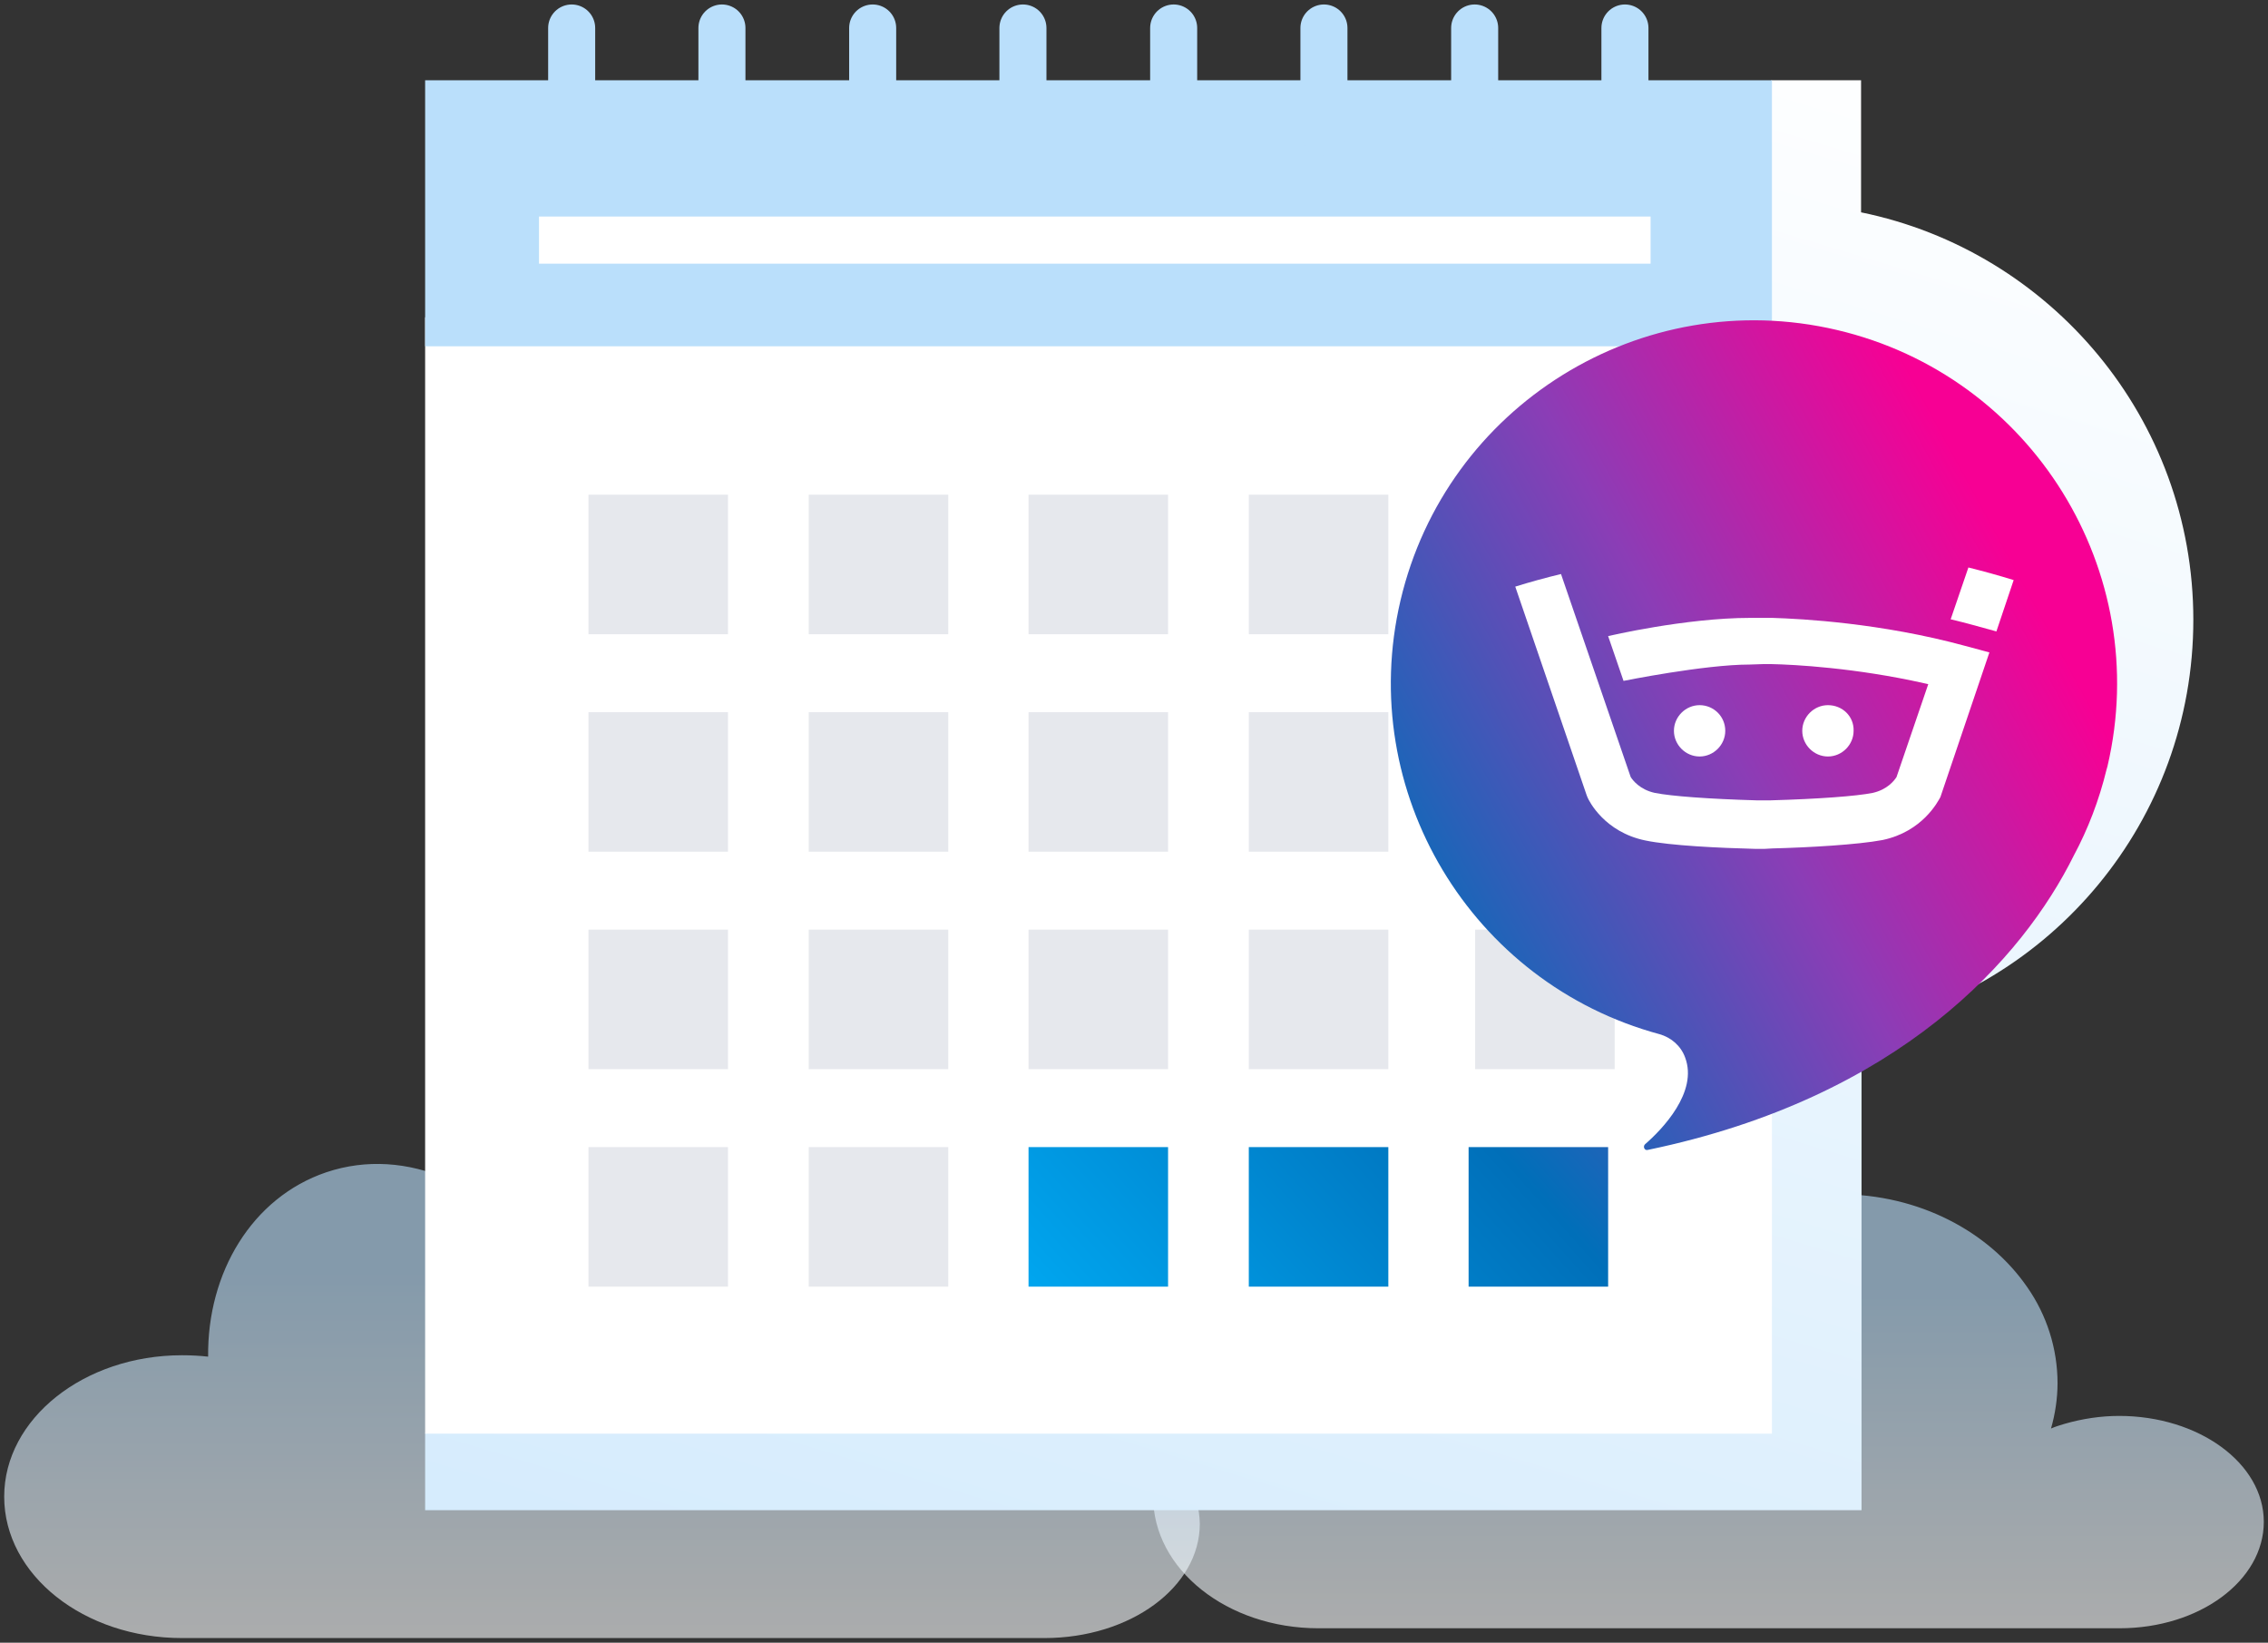
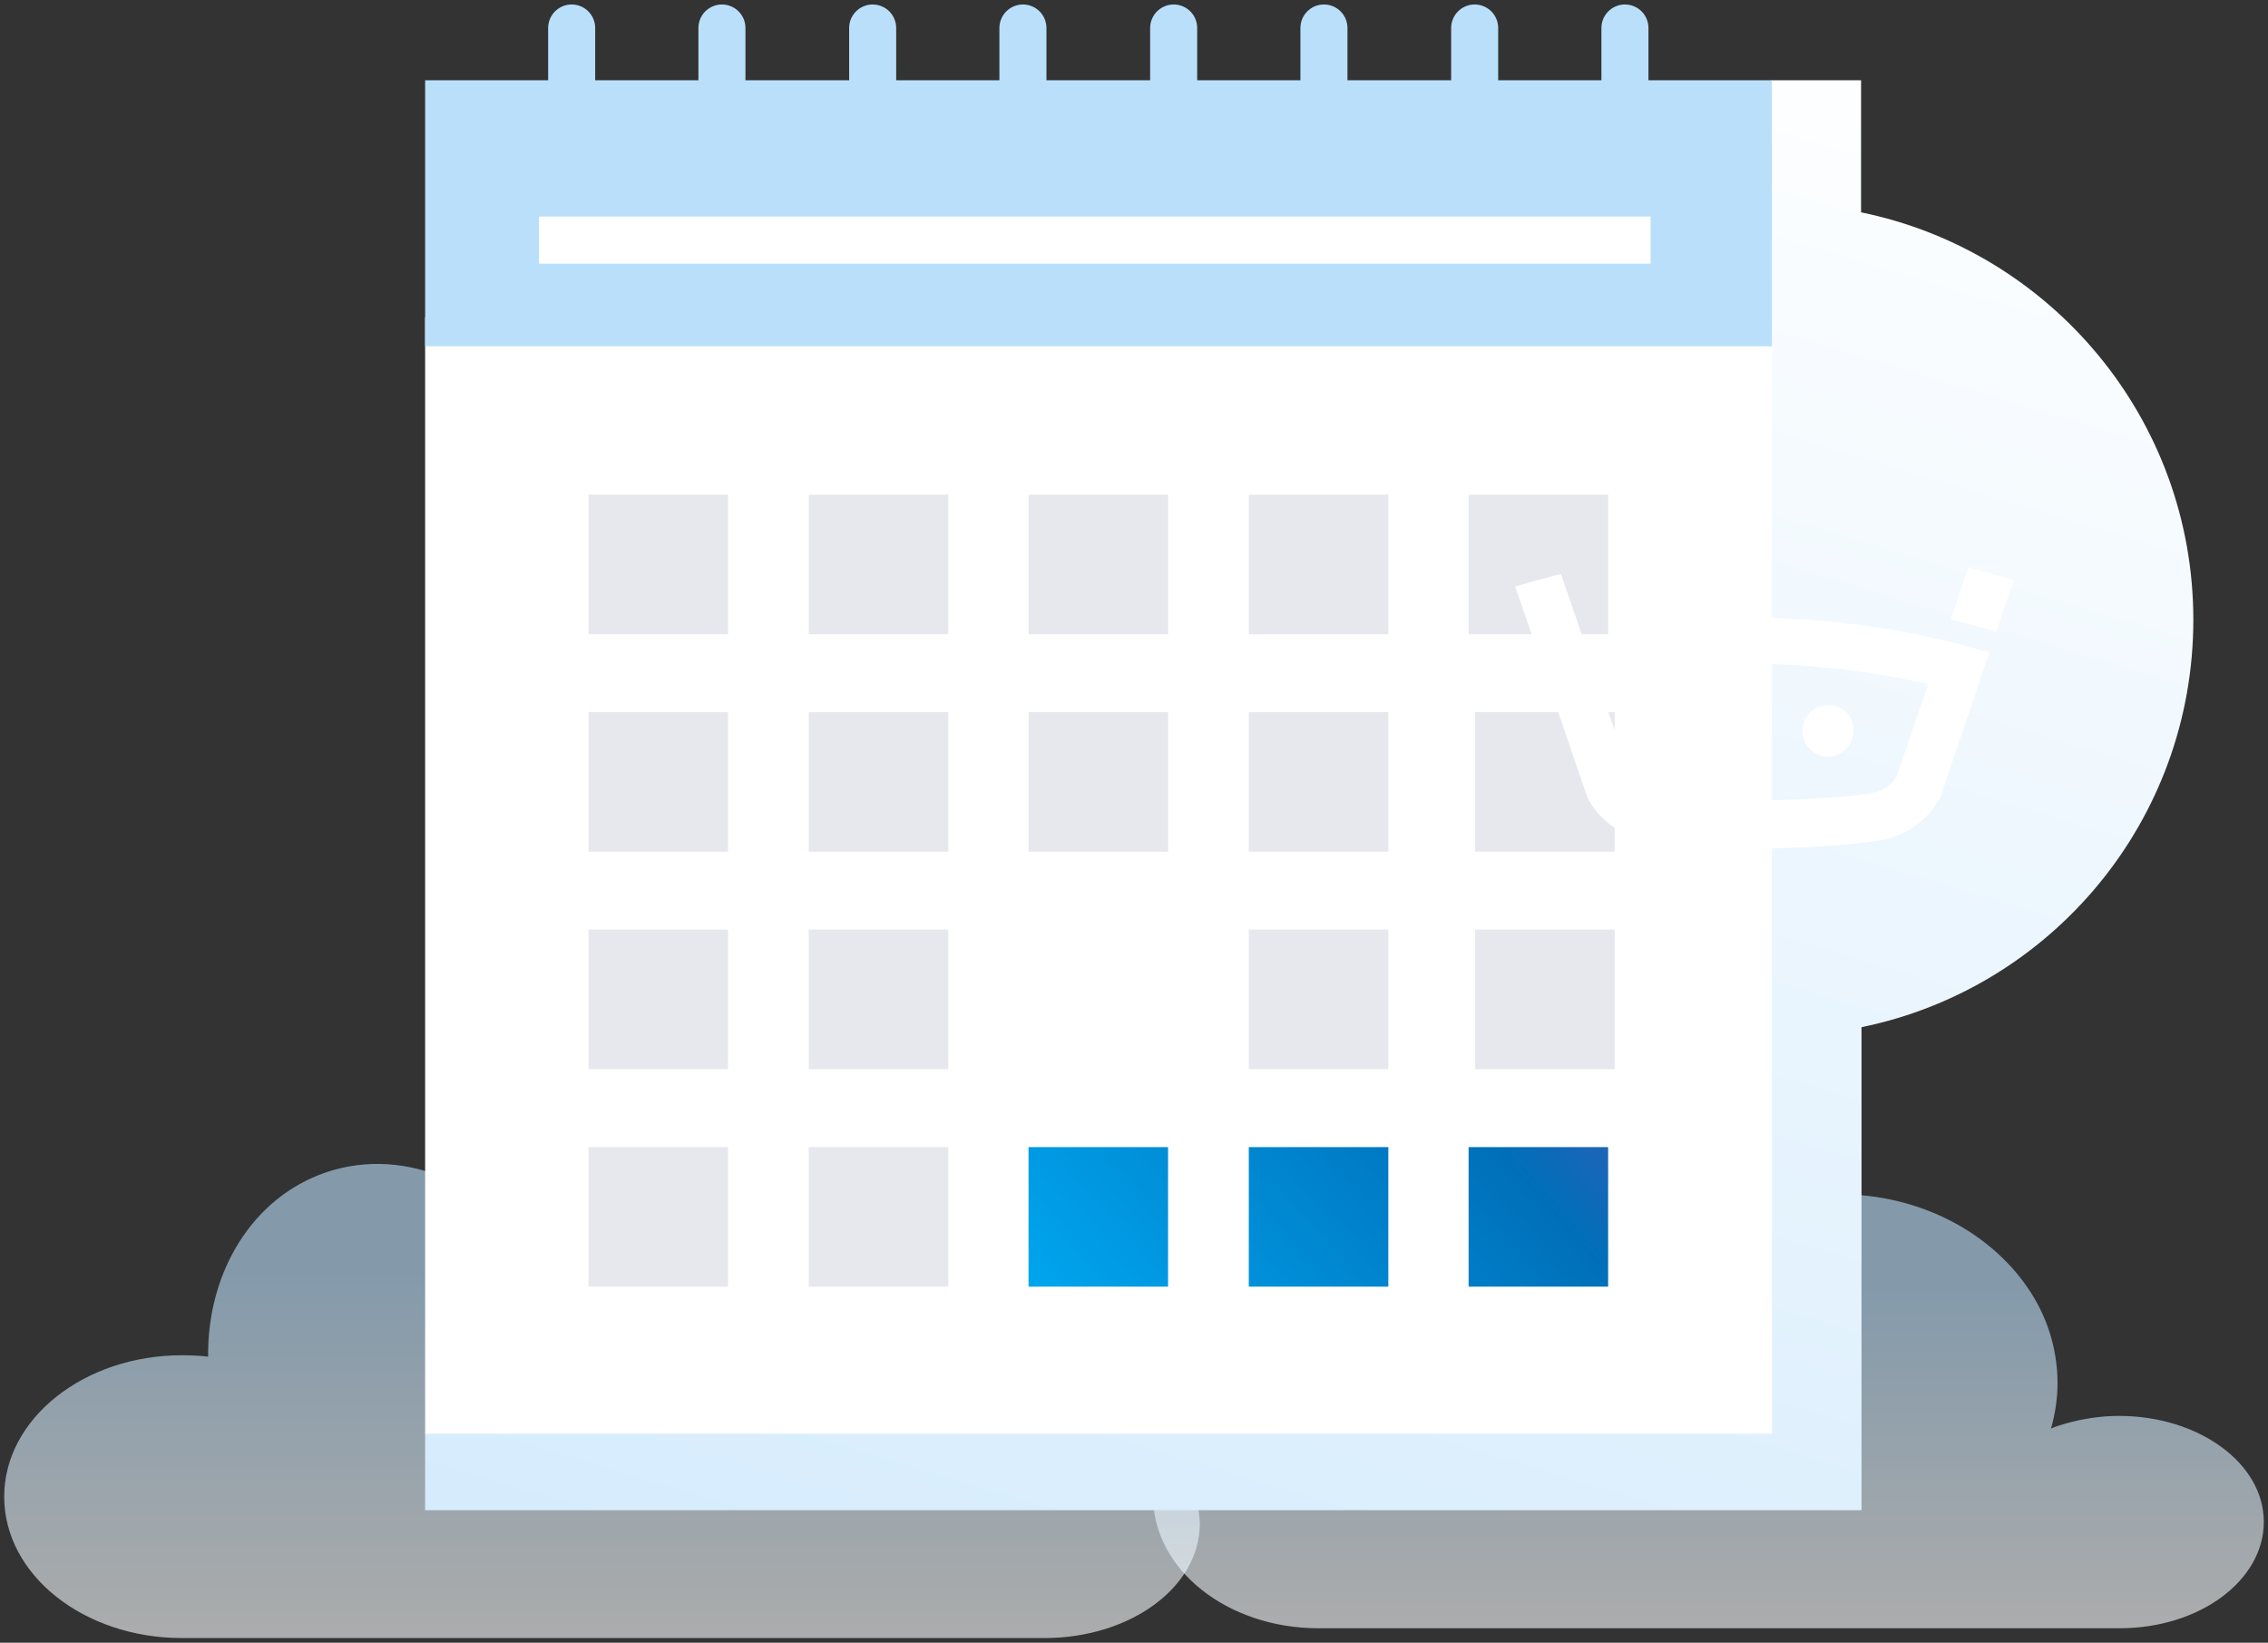
<svg xmlns="http://www.w3.org/2000/svg" id="Layer_1" x="0px" y="0px" viewBox="0 0 486 352" style="enable-background:new 0 0 486 352;" xml:space="preserve">
  <rect x="0" y="0" width="486" height="352" fill="#333333" stroke="none" />
  <style type="text/css"> .st0{opacity:0.6;} .st1{fill:url(#SVGID_1_);} .st2{fill:url(#SVGID_00000027592356332335608650000012422936906228578467_);} .st3{fill:url(#SVGID_00000052822702892284810570000014693657970433061780_);} .st4{fill:#FFFFFF;} .st5{fill:#BADFFB;} .st6{fill:none;stroke:#BADFFB;stroke-width:10.08;stroke-linecap:round;stroke-linejoin:round;} .st7{fill:#E6E8ED;} .st8{fill:url(#SVGID_00000183229855979309588390000013999997202486376604_);} .st9{fill:url(#SVGID_00000123433934110447112830000016423444938119012749_);} .st10{fill:url(#SVGID_00000052061999847681234760000006366066241006290873_);} .st11{fill:url(#SVGID_00000062875814691116792950000009149297092717728422_);} </style>
  <g class="st0">
    <linearGradient id="SVGID_1_" gradientUnits="userSpaceOnUse" x1="366.089" y1="-0.2" x2="366.089" y2="77.287" gradientTransform="matrix(1 0 0 -1 0 352)">
      <stop offset="0" style="stop-color:#FFFFFF" />
      <stop offset="1" style="stop-color:#BADFFB" />
    </linearGradient>
    <path class="st1" d="M454.1,303.4c-3.9,0-7.9,0.6-11.7,1.7c-1,0.3-2,0.6-2.9,1c0.9-3.1,1.4-6.5,1.4-9.7c0-7.4-2.3-14.6-6.5-20.6 c-8.2-11.9-23.2-19.9-40.3-19.9c-17.2,0-31,7.4-39.4,18.6c-9.7-15.8-27.5-23.9-43.4-18.5c-14.8,5-23.7,20-23.6,36.8 c-1.7-0.2-3.4-0.3-5.2-0.3c-19.5,0-35.4,12.6-35.4,28.2c0,15.6,15.9,28.2,35.4,28.2h171.7c17.1,0,30.9-10.2,30.9-22.8 S471.1,303.4,454.1,303.4L454.1,303.4z" />
  </g>
  <g class="st0">
    <linearGradient id="SVGID_00000097493408518977751090000006682567515813286305_" gradientUnits="userSpaceOnUse" x1="128.967" y1="-2.741" x2="128.967" y2="80.627" gradientTransform="matrix(1 0 0 -1 0 352)">
      <stop offset="0" style="stop-color:#FFFFFF" />
      <stop offset="1" style="stop-color:#BADFFB" />
    </linearGradient>
    <path style="fill:url(#SVGID_00000097493408518977751090000006682567515813286305_);" d="M223.7,302.2c-4.2,0-8.5,0.6-12.6,1.8 c-1.1,0.3-2.1,0.7-3.2,1.1c1-3.4,1.5-7,1.5-10.5c0-7.9-2.4-15.7-7-22.1c-8.8-12.8-24.9-21.4-43.4-21.4s-33.4,8-42.4,20 c-10.5-17-29.5-25.7-46.7-19.9c-15.9,5.4-25.5,21.5-25.3,39.5c-1.8-0.2-3.7-0.3-5.6-0.3c-21,0-38.1,13.6-38.1,30.3 C0.9,337.5,18,351,39,351h184.8c18.4,0,33.3-10.9,33.3-24.5C256.9,313.1,242,302.2,223.7,302.2L223.7,302.2z" />
  </g>
  <linearGradient id="SVGID_00000039118636835406087640000003074628537553613456_" gradientUnits="userSpaceOnUse" x1="352.705" y1="364.773" x2="162.314" y2="-266.83" gradientTransform="matrix(1 0 0 -1 0 352)">
    <stop offset="0" style="stop-color:#FFFFFF" />
    <stop offset="1" style="stop-color:#BADFFB" />
  </linearGradient>
  <path style="fill:url(#SVGID_00000039118636835406087640000003074628537553613456_);" d="M470,132.8c0-43.1-30.6-79-71.2-87.3V17.2 h-19.2L91.1,307.1v16.5h307.8V220.1C439.5,211.8,470,175.9,470,132.8L470,132.8z" />
  <path class="st4" d="M379.6,68H91.1v239.2h288.6V68z" />
  <path class="st5" d="M379.6,17.2H91.1v57h288.6V17.2z" />
  <rect x="115.5" y="46.4" class="st4" width="238.2" height="10.1" />
  <path class="st6" d="M122.5,28.4V6" />
  <path class="st6" d="M154.7,28.4V6" />
  <path class="st6" d="M187,28.4V6" />
  <path class="st6" d="M219.2,28.4V6" />
  <path class="st6" d="M251.5,28.4V6" />
  <path class="st6" d="M283.7,28.4V6" />
  <path class="st6" d="M316,28.4V6" />
  <path class="st6" d="M348.2,28.4V6" />
  <path class="st7" d="M156,106h-29.9v29.9H156V106z" />
  <path class="st7" d="M203.2,106h-29.9v29.9h29.9V106z" />
  <path class="st7" d="M250.3,106h-29.9v29.9h29.9V106z" />
  <path class="st7" d="M297.5,106h-29.9v29.9h29.9V106z" />
  <path class="st7" d="M344.6,106h-29.9v29.9h29.9V106z" />
  <path class="st7" d="M156,152.6h-29.9v29.9H156V152.6z" />
  <path class="st7" d="M203.2,152.6h-29.9v29.9h29.9V152.6z" />
  <path class="st7" d="M250.3,152.6h-29.9v29.9h29.9V152.6z" />
  <path class="st7" d="M297.5,152.6h-29.9v29.9h29.9V152.6z" />
  <path class="st7" d="M156,199.2h-29.9v29.9H156V199.2z" />
  <path class="st7" d="M203.2,199.2h-29.9v29.9h29.9V199.2z" />
-   <path class="st7" d="M250.3,199.2h-29.9v29.9h29.9V199.2z" />
+   <path class="st7" d="M250.3,199.2h-29.9h29.9V199.2z" />
  <path class="st7" d="M297.5,199.2h-29.9v29.9h29.9V199.2z" />
  <path class="st7" d="M346,152.6h-29.9v29.9H346V152.6z" />
  <path class="st7" d="M346,199.2h-29.9v29.9H346V199.2z" />
  <path class="st7" d="M156,245.8h-29.9v29.9H156V245.8z" />
  <path class="st7" d="M203.2,245.8h-29.9v29.9h29.9V245.8z" />
  <linearGradient id="SVGID_00000031897603227616392970000015749018228827085710_" gradientUnits="userSpaceOnUse" x1="219.334" y1="76.982" x2="406.073" y2="243.581" gradientTransform="matrix(1 0 0 -1 0 352)">
    <stop offset="0" style="stop-color:#00A6EF" />
    <stop offset="0.38" style="stop-color:#006FB9" />
    <stop offset="0.71" style="stop-color:#8B3DB6" />
    <stop offset="1" style="stop-color:#F70094" />
  </linearGradient>
  <path style="fill:url(#SVGID_00000031897603227616392970000015749018228827085710_);" d="M250.3,245.8h-29.9v29.9h29.9V245.8z" />
  <linearGradient id="SVGID_00000021835219022327513570000015980651745196384190_" gradientUnits="userSpaceOnUse" x1="240.224" y1="53.569" x2="426.964" y2="220.168" gradientTransform="matrix(1 0 0 -1 0 352)">
    <stop offset="0" style="stop-color:#00A6EF" />
    <stop offset="0.38" style="stop-color:#006FB9" />
    <stop offset="0.71" style="stop-color:#8B3DB6" />
    <stop offset="1" style="stop-color:#F70094" />
  </linearGradient>
  <path style="fill:url(#SVGID_00000021835219022327513570000015980651745196384190_);" d="M297.5,245.8h-29.9v29.9h29.9V245.8z" />
  <linearGradient id="SVGID_00000142858491263819708350000004035140904842646699_" gradientUnits="userSpaceOnUse" x1="261.119" y1="30.151" x2="447.859" y2="196.75" gradientTransform="matrix(1 0 0 -1 0 352)">
    <stop offset="0" style="stop-color:#00A6EF" />
    <stop offset="0.38" style="stop-color:#006FB9" />
    <stop offset="0.71" style="stop-color:#8B3DB6" />
    <stop offset="1" style="stop-color:#F70094" />
  </linearGradient>
  <path style="fill:url(#SVGID_00000142858491263819708350000004035140904842646699_);" d="M344.6,245.8h-29.9v29.9h29.9V245.8z" />
  <linearGradient id="SVGID_00000176734507976924373500000013449965949737029509_" gradientUnits="userSpaceOnUse" x1="211.436" y1="112.489" x2="431.232" y2="232.114" gradientTransform="matrix(1 0 0 -1 0 352)">
    <stop offset="0" style="stop-color:#00A6EF" />
    <stop offset="0.38" style="stop-color:#006FB9" />
    <stop offset="0.71" style="stop-color:#8B3DB6" />
    <stop offset="1" style="stop-color:#F70094" />
  </linearGradient>
-   <path style="fill:url(#SVGID_00000176734507976924373500000013449965949737029509_);" d="M451.4,164.9c0.1-0.4,0.2-0.7,0.2-0.7 c9.8-41.8-16.2-83.7-58-93.5c-41.8-9.8-83.7,16.2-93.5,58c-9.6,41,15.2,82,55.5,92.9c2.5,0.7,4.6,2.5,5.5,5 c2.8,7.4-4.9,15.4-8.6,18.6c-0.5,0.5-0.1,1.4,0.6,1.2c54-11.2,80.4-41.1,91.3-63.1C447.4,177.7,449.8,171.5,451.4,164.9L451.4,164.9 z" />
  <path class="st4" d="M418,132.7c1.7,0.4,3.2,0.8,4.7,1.2l5.1,1.4l3.7-11c-3.2-1-6.5-1.9-9.7-2.7L418,132.7L418,132.7z" />
  <path class="st4" d="M364.2,151.1c-3,0-5.5,2.5-5.5,5.5s2.5,5.5,5.5,5.5c3,0,5.5-2.5,5.5-5.5C369.7,153.5,367.2,151.1,364.2,151.1z" />
  <path class="st4" d="M391.7,151.1c-3,0-5.5,2.5-5.5,5.5c0,3,2.5,5.5,5.5,5.5c3,0,5.5-2.5,5.5-5.5 C397.3,153.5,394.8,151.1,391.7,151.1L391.7,151.1z" />
  <path class="st4" d="M324.7,125.7l15.3,44.7l0.2,0.5c0.3,0.7,3.6,7.4,12.4,9.2c5.3,1.1,15.8,1.6,23.7,1.8l1.7,0l1.8-0.1 c7.8-0.2,18.3-0.8,23.6-1.8c8.6-1.8,11.9-8.3,12.4-9.2l10.5-31l-5.2-1.4c-18-4.9-34.9-5.8-41.3-6c-0.7,0-1.2,0-1.8,0 c-0.5,0-1,0-1.7,0l-1.3,0c-13.8,0-30.4,3.9-30.4,3.9l3.3,9.6c0,0,17.3-3.5,27-3.5l3-0.1l1.6,0c5,0.1,18.1,0.8,32.8,4.1l0.9,0.2 l-6.8,19.9c-0.5,0.8-2,2.7-5.1,3.4c-3.5,0.7-11.5,1.3-22,1.6l-1.3,0l-1.5,0c-10.4-0.3-18.4-0.9-21.9-1.6c-3.2-0.7-4.7-2.7-5.1-3.3 l-0.1-0.2L334.5,123C331.2,123.8,327.9,124.7,324.7,125.7L324.7,125.7z" />
</svg>